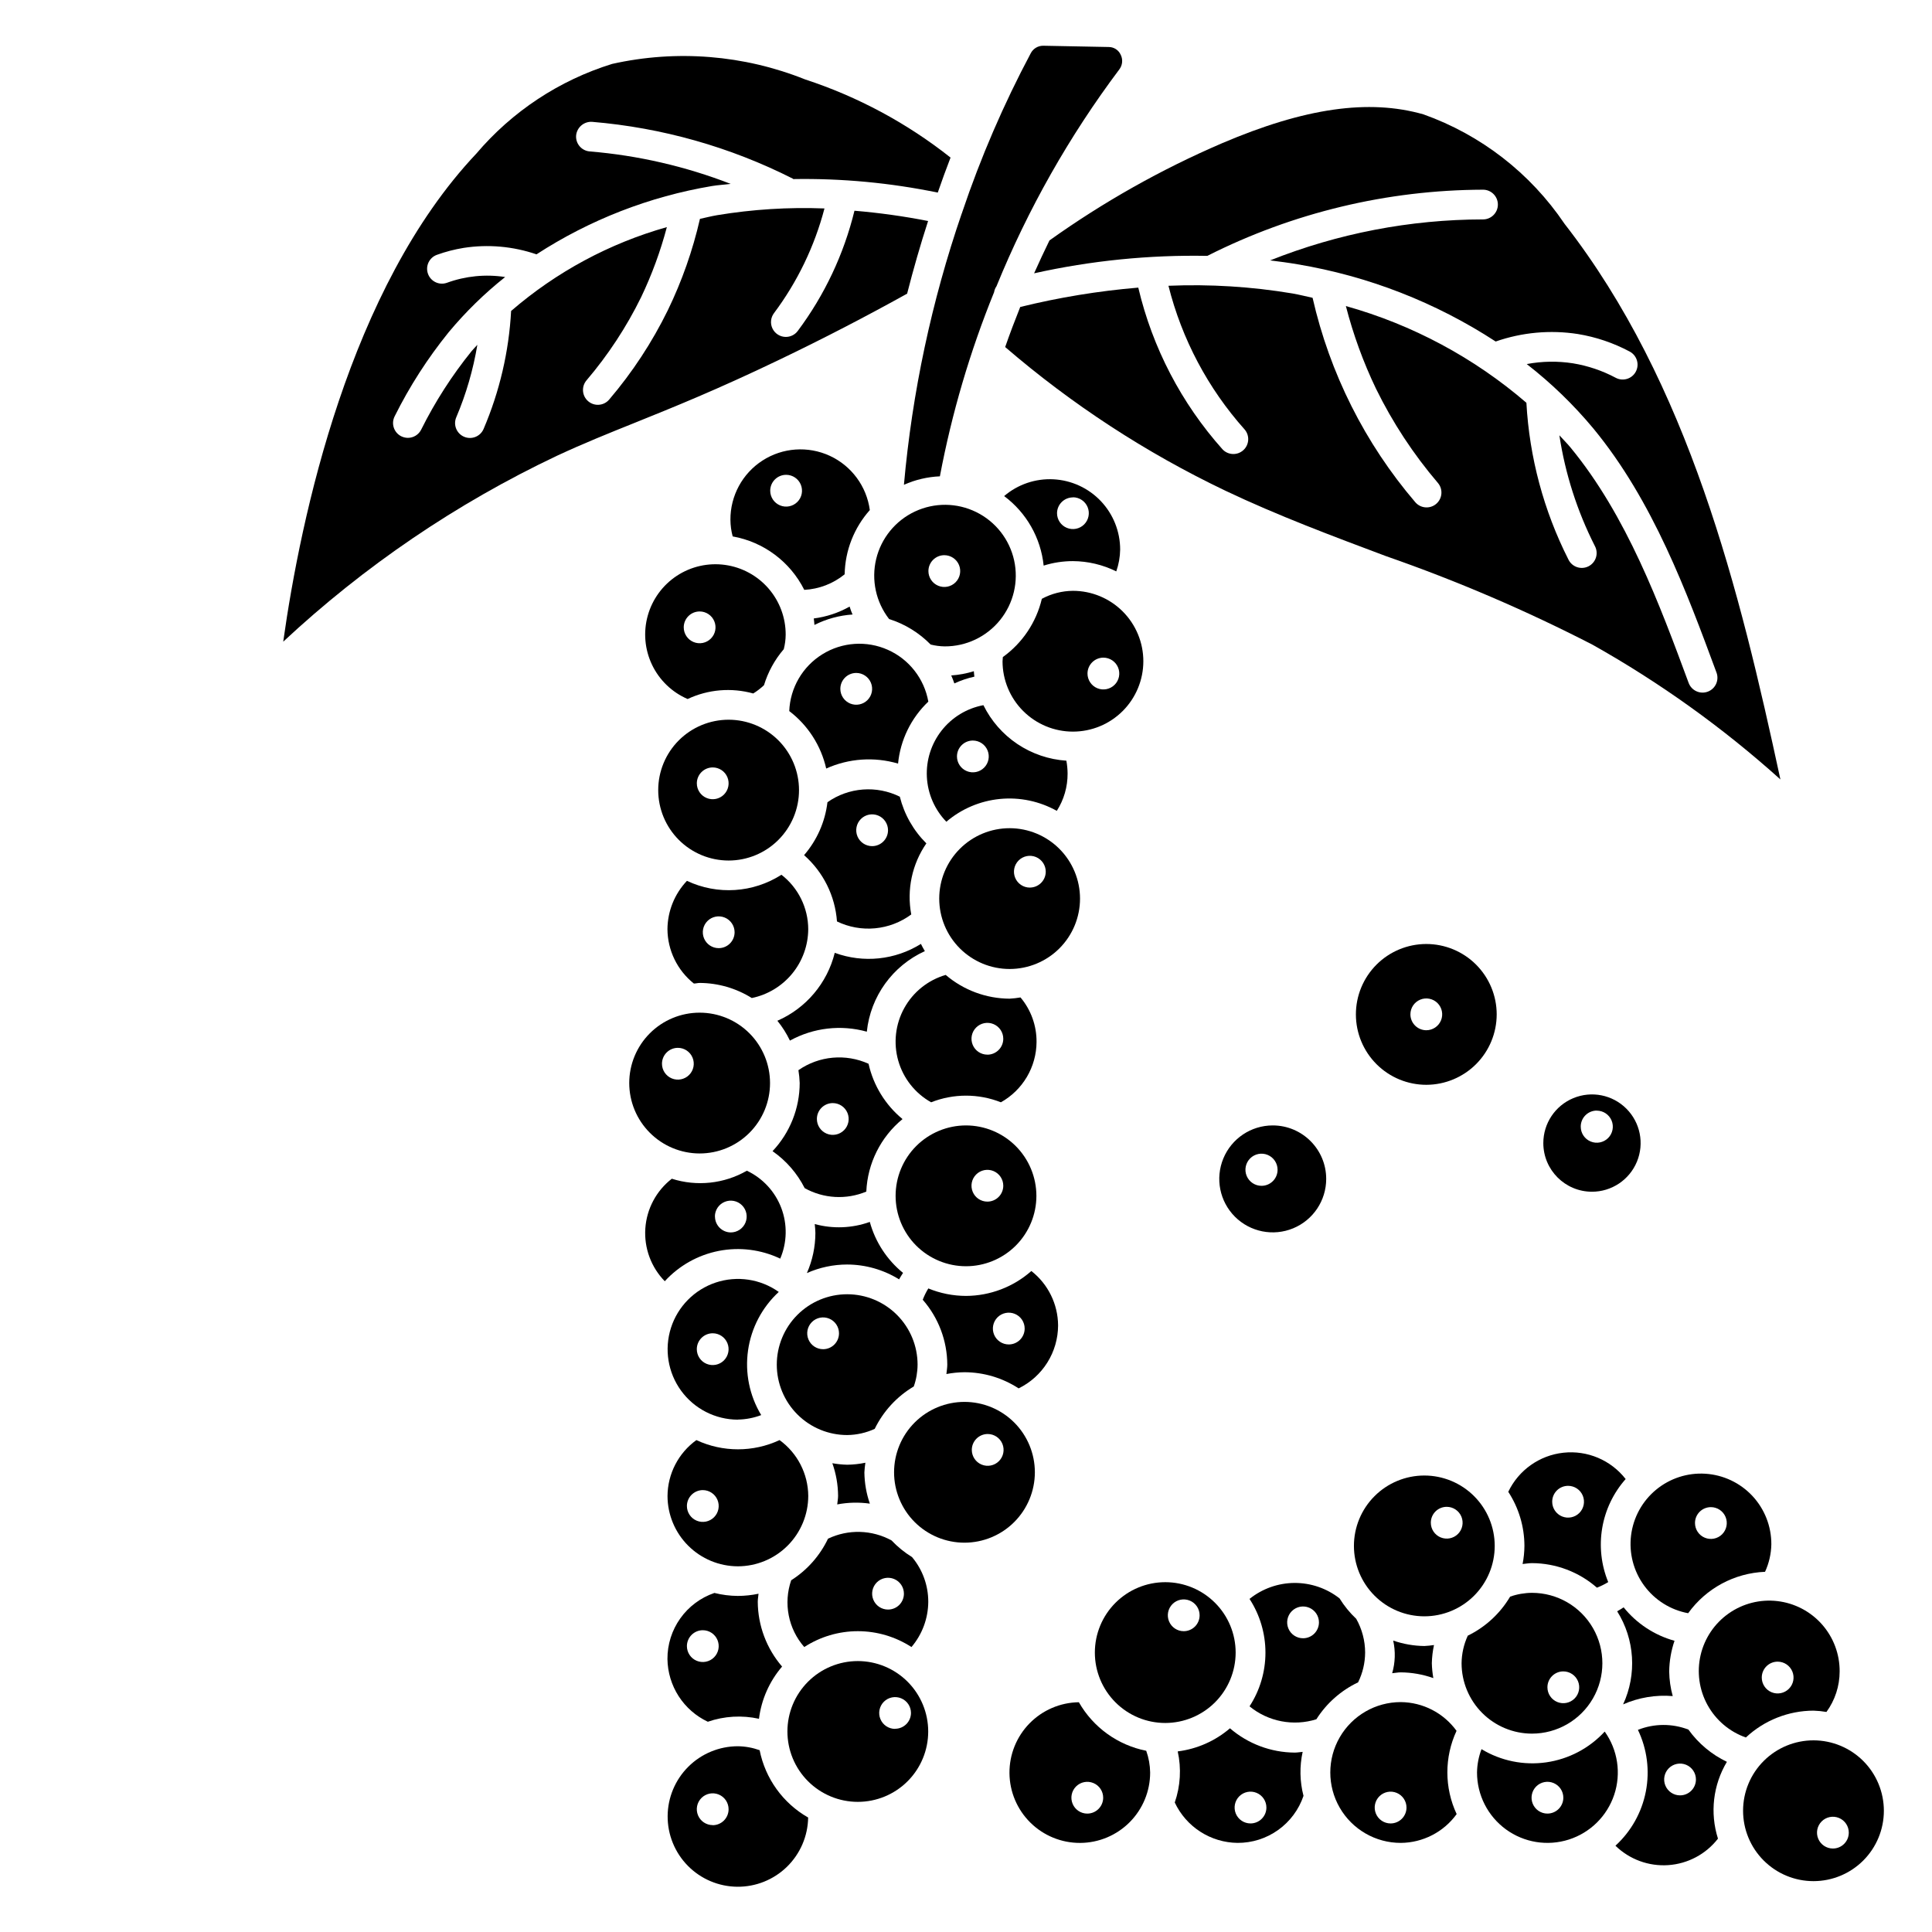
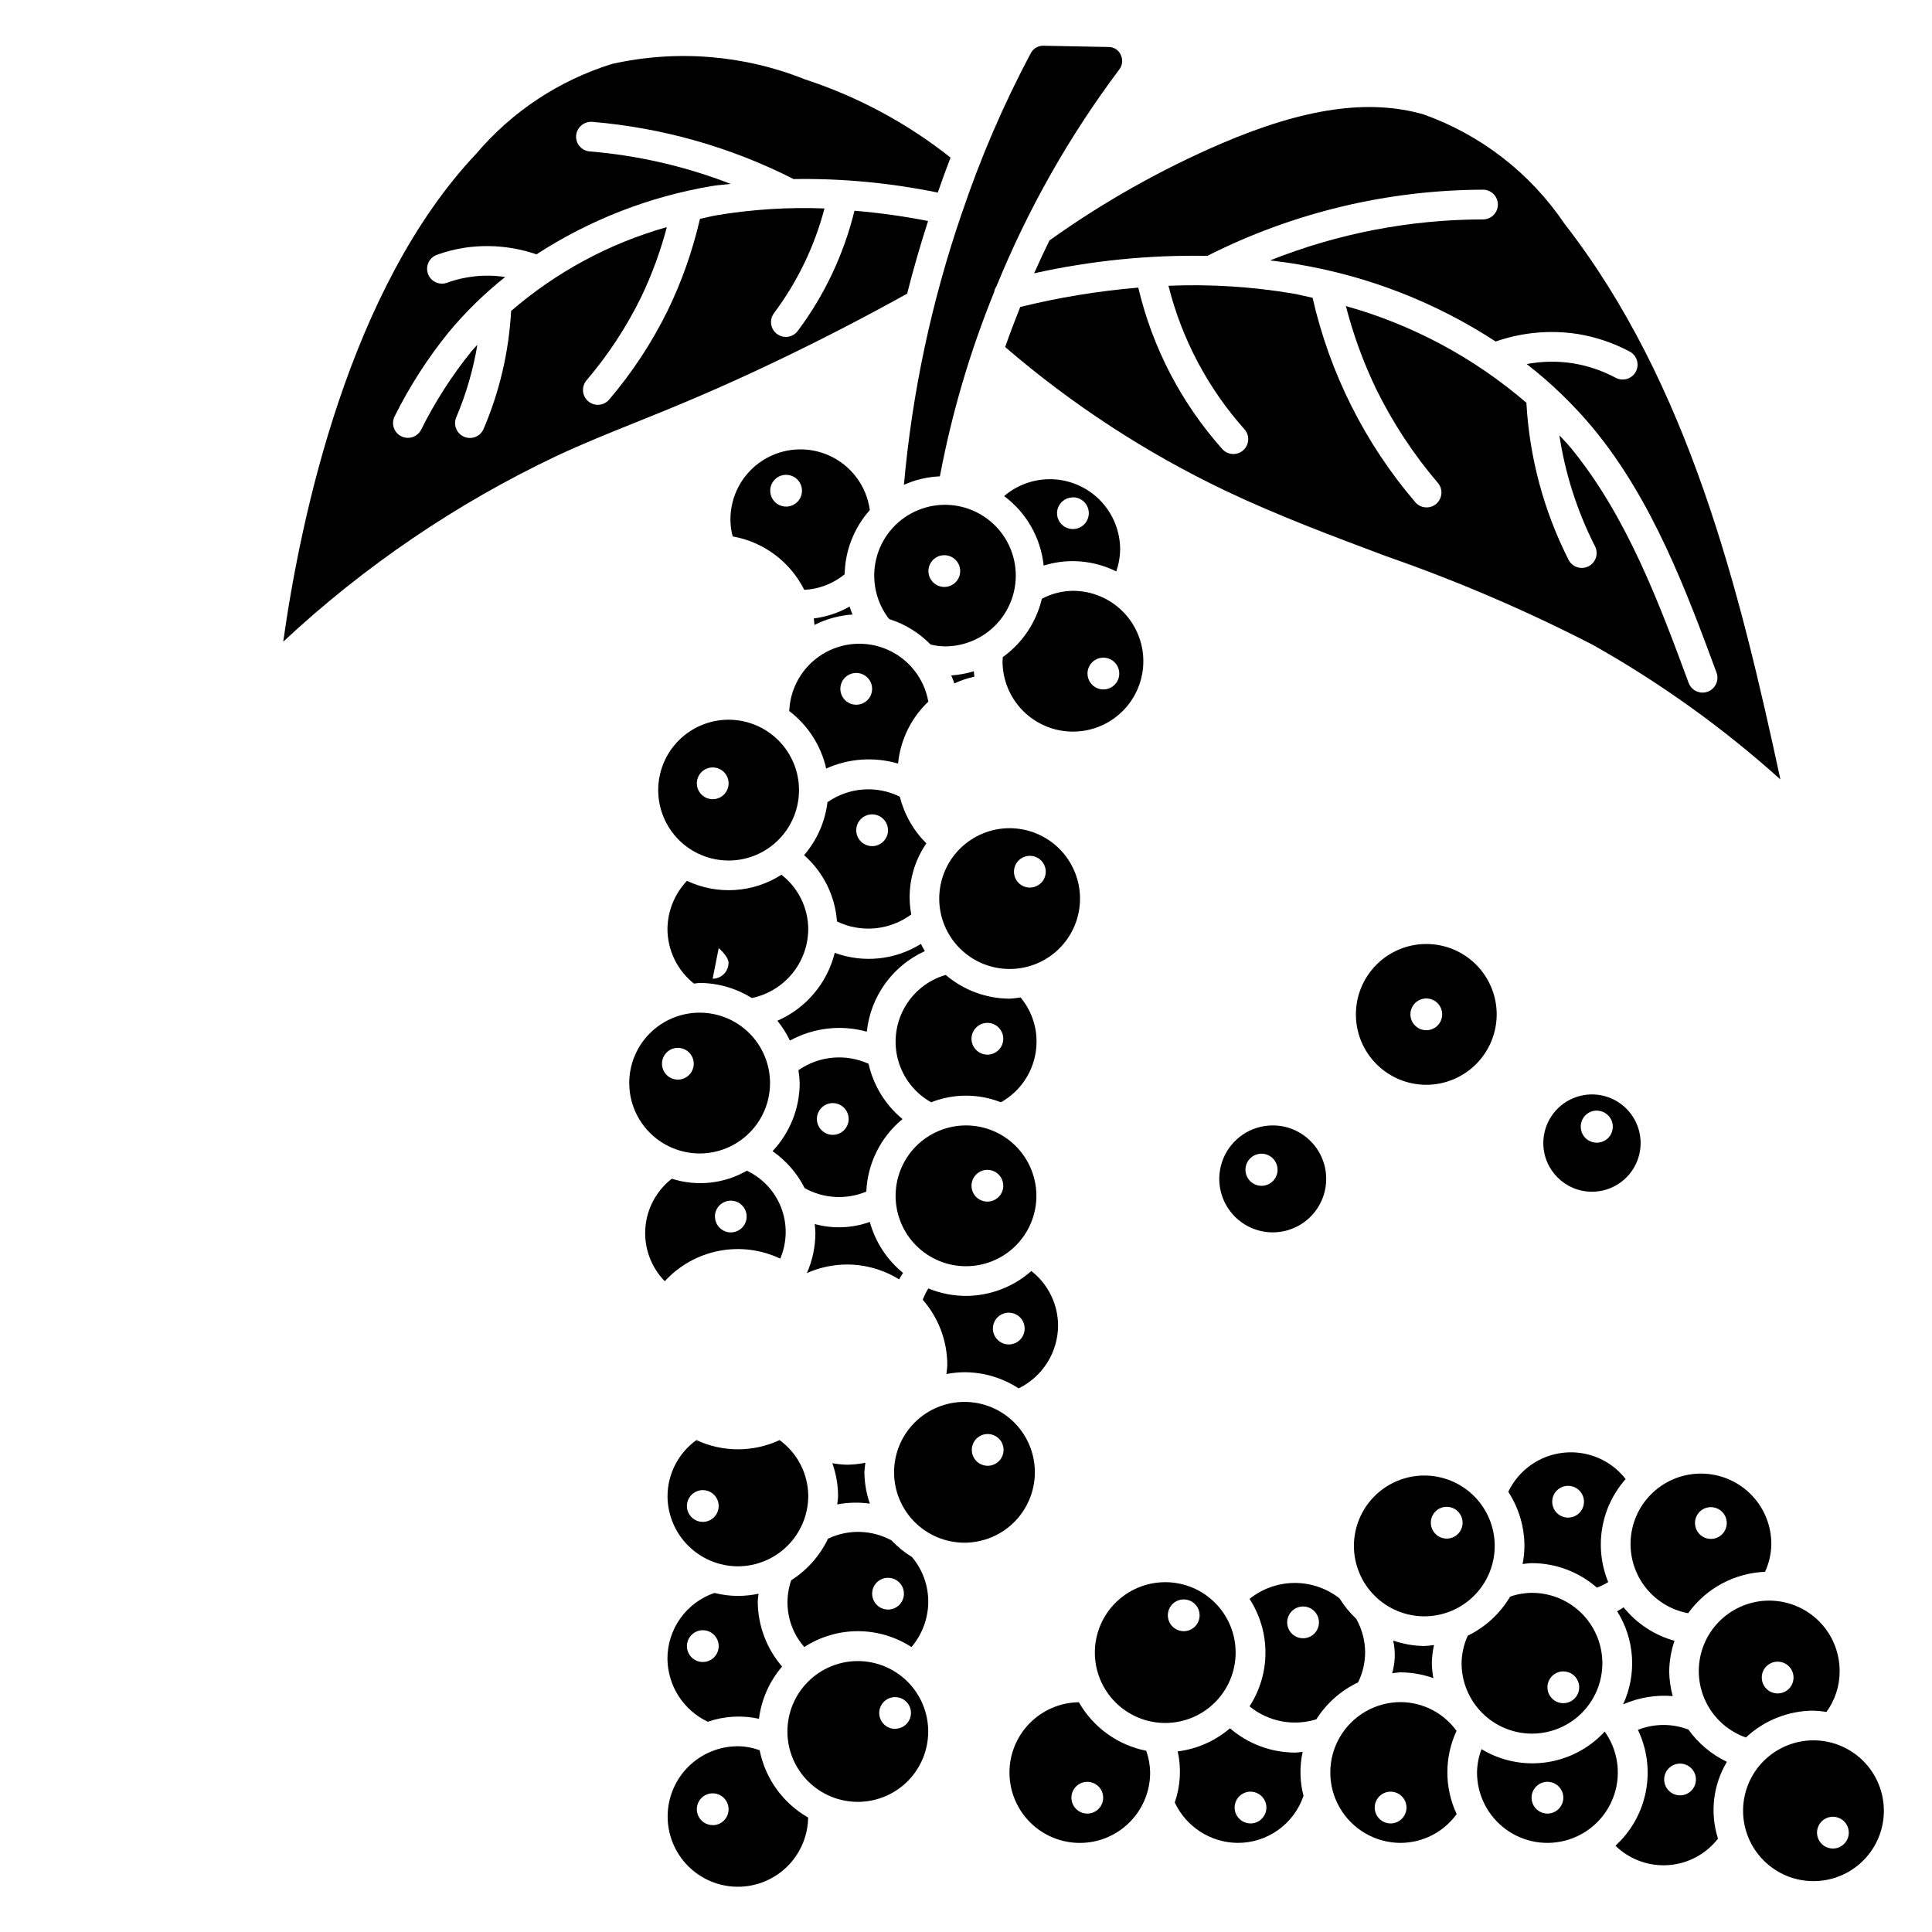
<svg xmlns="http://www.w3.org/2000/svg" fill="#000000" width="800px" height="800px" version="1.1" viewBox="144 144 512 512">
  <g>
    <path d="m368.51 479.11c4.863 0.012 9.625 1.375 13.758 3.934 0.316-0.605 0.691-1.141 1.047-1.715-4.269-3.473-7.352-8.199-8.809-13.508-4.691 1.684-9.785 1.879-14.594 0.566 0.07 0.789 0.172 1.574 0.172 2.363-0.008 3.66-0.773 7.277-2.25 10.625 3.359-1.492 6.996-2.266 10.676-2.266z" />
    <path d="m357.25 458.87c5.016 2.789 11.035 3.125 16.332 0.91 0.32-7.477 3.812-14.465 9.598-19.215-4.551-3.746-7.719-8.906-9.004-14.656-6.062-2.746-13.125-2.102-18.586 1.699 0.184 1.129 0.297 2.266 0.336 3.41-0.012 6.711-2.586 13.168-7.195 18.051 3.609 2.508 6.535 5.875 8.52 9.801zm7.445-22.539c1.703 0 3.238 1.027 3.891 2.602 0.652 1.57 0.293 3.383-0.91 4.586-1.207 1.207-3.016 1.566-4.59 0.914-1.574-0.652-2.602-2.188-2.602-3.891 0-2.324 1.887-4.211 4.211-4.211z" />
    <path d="m411.57 363.48c-4.949-0.004-9.695 1.961-13.195 5.461-3.5 3.496-5.469 8.242-5.469 13.191 0 4.949 1.961 9.695 5.461 13.195s8.246 5.465 13.191 5.465c4.949 0 9.695-1.965 13.195-5.461 3.5-3.5 5.465-8.246 5.465-13.195-0.004-4.945-1.973-9.684-5.469-13.184-3.496-3.496-8.234-5.465-13.18-5.473zm5.352 15.742c-1.703 0-3.238-1.023-3.891-2.598s-0.289-3.387 0.914-4.59c1.203-1.203 3.016-1.566 4.59-0.914 1.574 0.652 2.602 2.188 2.602 3.891-0.012 2.32-1.891 4.199-4.215 4.203z" />
    <path d="m411.57 408.66c-6.215-0.027-12.223-2.258-16.949-6.297-4.672 1.359-8.617 4.512-10.973 8.773-2.359 4.258-2.934 9.277-1.602 13.957 1.332 4.68 4.465 8.645 8.711 11.027 5.941-2.348 12.551-2.348 18.492 0 2.844-1.594 5.219-3.91 6.879-6.715 1.66-2.809 2.547-6.008 2.566-9.266 0.035-4.32-1.473-8.508-4.25-11.809-0.953 0.164-1.91 0.273-2.875 0.328zm-5.902 14.832c-1.703 0-3.242-1.027-3.891-2.598-0.652-1.574-0.293-3.387 0.91-4.59 1.207-1.207 3.016-1.566 4.59-0.914 1.574 0.652 2.602 2.188 2.602 3.891 0 2.328-1.887 4.215-4.211 4.219z" />
    <path d="m402.22 323.32c-0.07-0.473-0.094-0.961-0.141-1.441-1.949 0.609-3.957 0.984-5.992 1.121 0.301 0.691 0.59 1.395 0.828 2.117 1.695-0.793 3.477-1.395 5.305-1.797z" />
-     <path d="m394.79 361.77c4-3.414 8.949-5.519 14.184-6.035s10.5 0.586 15.09 3.152c1.887-2.953 2.879-6.391 2.859-9.895-0.008-1.141-0.117-2.281-0.324-3.402-4.633-0.305-9.105-1.824-12.965-4.406-3.859-2.582-6.973-6.137-9.02-10.305-4.379 0.82-8.309 3.203-11.062 6.703-2.754 3.496-4.148 7.879-3.922 12.324 0.227 4.449 2.062 8.664 5.16 11.863zm7.031-21.516h-0.004c1.703 0 3.238 1.027 3.891 2.602 0.652 1.57 0.293 3.383-0.91 4.586-1.207 1.207-3.019 1.566-4.59 0.914-1.574-0.652-2.602-2.188-2.602-3.891 0.004-2.324 1.887-4.207 4.211-4.211z" />
-     <path d="m351.09 375.82c-7.512 4.812-16.973 5.422-25.043 1.613-3.281 3.457-5.125 8.031-5.164 12.801 0.035 5.613 2.609 10.914 7 14.414 0.52 0 1-0.156 1.527-0.156v-0.004c4.891 0.023 9.676 1.406 13.824 4 4.207-0.867 7.988-3.152 10.715-6.477 2.723-3.324 4.219-7.481 4.242-11.777-0.02-5.644-2.641-10.961-7.102-14.414zm-16.625 19.449c-1.703 0-3.238-1.023-3.891-2.598-0.652-1.574-0.293-3.387 0.91-4.59 1.207-1.203 3.016-1.566 4.59-0.914s2.602 2.188 2.602 3.891c-0.004 2.324-1.887 4.207-4.211 4.211z" />
+     <path d="m351.09 375.82c-7.512 4.812-16.973 5.422-25.043 1.613-3.281 3.457-5.125 8.031-5.164 12.801 0.035 5.613 2.609 10.914 7 14.414 0.52 0 1-0.156 1.527-0.156v-0.004c4.891 0.023 9.676 1.406 13.824 4 4.207-0.867 7.988-3.152 10.715-6.477 2.723-3.324 4.219-7.481 4.242-11.777-0.02-5.644-2.641-10.961-7.102-14.414zm-16.625 19.449s2.602 2.188 2.602 3.891c-0.004 2.324-1.887 4.207-4.211 4.211z" />
    <path d="m382.46 355.13c-3.035-1.5-6.418-2.156-9.789-1.898-3.375 0.258-6.617 1.418-9.387 3.363-0.621 5.188-2.777 10.074-6.195 14.027 5.094 4.488 8.227 10.797 8.719 17.57 3.141 1.516 6.629 2.144 10.098 1.816 3.469-0.324 6.785-1.594 9.586-3.668-1.23-6.562 0.211-13.344 4.004-18.836-3.43-3.406-5.863-7.688-7.035-12.375zm-7.336 13.105h-0.004c-1.703 0-3.238-1.027-3.891-2.598-0.648-1.574-0.289-3.387 0.914-4.59 1.203-1.207 3.016-1.566 4.59-0.914 1.574 0.652 2.602 2.188 2.602 3.891 0 1.117-0.445 2.188-1.234 2.977-0.789 0.793-1.863 1.234-2.981 1.234z" />
    <path d="m390.63 314.81c1.211 0.305 2.453 0.469 3.703 0.488 5.699 0.031 11.105-2.535 14.688-6.969 3.586-4.434 4.957-10.254 3.734-15.82-1.227-5.57-4.918-10.277-10.031-12.797-5.113-2.519-11.094-2.578-16.258-0.156-5.16 2.418-8.941 7.055-10.273 12.598-1.332 5.543-0.07 11.391 3.426 15.895 4.172 1.316 7.953 3.641 11.012 6.762zm3.621-23.68c1.707 0 3.242 1.027 3.894 2.598 0.648 1.574 0.289 3.387-0.914 4.59-1.203 1.207-3.016 1.566-4.59 0.914-1.574-0.652-2.602-2.188-2.602-3.891 0.004-2.324 1.891-4.207 4.211-4.211z" />
-     <path d="m326.22 329.25c5.438-2.559 11.609-3.078 17.395-1.473 1.023-0.633 1.98-1.367 2.852-2.195 1.066-3.512 2.852-6.762 5.242-9.543 0.32-1.246 0.488-2.531 0.504-3.816 0.02-4.508-1.598-8.867-4.551-12.273-2.953-3.402-7.039-5.621-11.504-6.242-4.461-0.621-9 0.398-12.77 2.871-3.766 2.469-6.512 6.223-7.723 10.562-1.215 4.34-0.809 8.973 1.133 13.039 1.945 4.066 5.297 7.289 9.438 9.07zm3.188-23.207c1.703 0 3.238 1.023 3.891 2.598 0.652 1.574 0.293 3.387-0.914 4.59-1.203 1.207-3.016 1.566-4.59 0.914-1.57-0.652-2.598-2.188-2.598-3.891 0.004-2.324 1.887-4.207 4.211-4.211z" />
    <path d="m420.1 302.69c-1.473 6.227-5.144 11.707-10.336 15.438 0 0.371-0.078 0.73-0.078 1.102h-0.004c0 4.949 1.969 9.695 5.465 13.191 3.5 3.5 8.246 5.465 13.191 5.465 4.949 0 9.695-1.965 13.195-5.465 3.496-3.496 5.465-8.242 5.465-13.191 0-4.945-1.969-9.691-5.465-13.191-3.5-3.5-8.246-5.465-13.195-5.465-2.879 0.023-5.707 0.75-8.238 2.117zm16.312 15.594h-0.004c1.703 0 3.238 1.027 3.891 2.602s0.293 3.387-0.914 4.59c-1.203 1.203-3.016 1.566-4.586 0.914-1.574-0.652-2.602-2.188-2.602-3.891 0.004-2.324 1.887-4.207 4.211-4.215z" />
    <path d="m357.14 300.32c3.914-0.203 7.664-1.648 10.703-4.125 0.121-6.289 2.484-12.324 6.668-17.02-0.844-6.293-4.848-11.715-10.609-14.379-5.766-2.66-12.488-2.191-17.824 1.246-5.34 3.438-8.547 9.367-8.508 15.715 0.012 1.484 0.211 2.965 0.598 4.398 8.207 1.461 15.238 6.711 18.973 14.164zm-4.809-30.488h-0.004c1.703 0 3.242 1.023 3.891 2.598 0.652 1.574 0.293 3.387-0.91 4.59-1.207 1.207-3.016 1.566-4.59 0.914-1.574-0.652-2.602-2.188-2.602-3.891 0.004-2.324 1.887-4.207 4.211-4.211z" />
    <path d="m337.09 372.05c4.949 0 9.695-1.969 13.191-5.469 3.5-3.496 5.465-8.242 5.465-13.191s-1.969-9.695-5.469-13.195c-3.5-3.496-8.246-5.461-13.195-5.461-4.945 0.004-9.691 1.969-13.191 5.469-3.496 3.5-5.461 8.25-5.457 13.195 0.004 4.949 1.969 9.691 5.469 13.188 3.496 3.496 8.242 5.461 13.188 5.465zm-4.211-24.672c1.703 0 3.238 1.023 3.891 2.598 0.652 1.574 0.289 3.387-0.914 4.59-1.203 1.207-3.016 1.566-4.59 0.914-1.574-0.652-2.598-2.188-2.598-3.891 0.004-2.324 1.887-4.207 4.211-4.211z" />
    <path d="m350.77 477.55c1.824-4.273 1.926-9.09 0.277-13.434-1.648-4.344-4.918-7.879-9.117-9.867-6.035 3.469-13.258 4.242-19.891 2.125-4.109 3.188-6.66 7.977-7.019 13.164-0.355 5.188 1.52 10.281 5.152 14 3.789-4.141 8.805-6.957 14.312-8.035 5.508-1.078 11.215-0.363 16.285 2.047zm-17.32-11.156h0.004c0-1.703 1.023-3.238 2.598-3.891 1.574-0.652 3.387-0.293 4.59 0.914 1.207 1.203 1.566 3.016 0.914 4.59s-2.188 2.598-3.891 2.598c-2.316-0.016-4.184-1.895-4.188-4.211z" />
    <path d="m329.41 449.68c4.949 0 9.691-1.965 13.191-5.465 3.5-3.496 5.465-8.242 5.465-13.191 0-4.945-1.965-9.691-5.461-13.191-3.5-3.5-8.242-5.465-13.191-5.465-4.945-0.004-9.691 1.961-13.191 5.457-3.5 3.5-5.469 8.242-5.469 13.191 0.004 4.945 1.969 9.691 5.469 13.188 3.496 3.5 8.238 5.469 13.188 5.477zm-5.769-27.992c1.703 0 3.238 1.023 3.891 2.598 0.652 1.574 0.293 3.387-0.914 4.59-1.203 1.203-3.016 1.566-4.59 0.914-1.574-0.652-2.598-2.188-2.598-3.891 0.004-2.324 1.887-4.207 4.211-4.211z" />
    <path d="m420.58 293.89c2.512-0.789 5.125-1.188 7.754-1.188 3.988 0.023 7.914 0.953 11.488 2.723 0.656-1.863 1.004-3.82 1.031-5.793 0-4.773-1.832-9.367-5.117-12.832-3.285-3.461-7.777-5.531-12.547-5.781-4.766-0.25-9.449 1.34-13.078 4.445 5.914 4.406 9.711 11.09 10.469 18.426zm7.754-18.105c1.707 0 3.242 1.027 3.894 2.602 0.648 1.574 0.289 3.383-0.914 4.59-1.207 1.203-3.016 1.562-4.59 0.91-1.574-0.648-2.602-2.188-2.602-3.891 0.023-2.312 1.902-4.176 4.211-4.18z" />
    <path d="m418.05 216.43c15.07-3.359 30.492-4.91 45.93-4.621l0.062-0.047h0.004c22.633-11.426 47.617-17.414 72.973-17.492 2.172 0 3.934 1.766 3.934 3.938s-1.762 3.938-3.934 3.938c-19.328 0.023-38.473 3.711-56.426 10.863 2.441 0.301 4.871 0.613 7.273 1.031 18.727 3.125 36.602 10.094 52.504 20.465 6.988-2.438 14.469-3.121 21.785-1.984 4.797 0.785 9.438 2.356 13.727 4.644 1.918 1.023 2.648 3.406 1.625 5.328-1.02 1.918-3.406 2.644-5.324 1.625-3.527-1.883-7.344-3.176-11.289-3.828-4.078-0.641-8.234-0.574-12.289 0.191 6.488 5.047 12.414 10.777 17.672 17.098 15.793 19.16 24.727 43.336 32.613 64.66h0.004c0.754 2.039-0.285 4.305-2.324 5.062-2.039 0.758-4.305-0.285-5.062-2.324-7.676-20.75-16.367-44.258-31.309-62.387-0.922-1.117-1.977-2.148-2.953-3.234h0.004c1.551 10.211 4.723 20.105 9.391 29.316 0.512 0.934 0.625 2.035 0.312 3.051s-1.023 1.863-1.969 2.348c-0.949 0.484-2.051 0.566-3.059 0.223-1.008-0.34-1.836-1.078-2.289-2.039-6.539-12.922-10.328-27.059-11.125-41.516-13.875-11.945-30.207-20.695-47.84-25.633 1.941 7.539 4.613 14.871 7.977 21.891 4.402 8.98 9.914 17.371 16.406 24.98 1.41 1.652 1.211 4.137-0.441 5.551-1.656 1.41-4.141 1.211-5.551-0.441-13.324-15.586-22.664-34.176-27.215-54.168-1.777-0.379-3.527-0.836-5.32-1.148-10.855-1.816-21.875-2.5-32.875-2.039 3.551 14.137 10.473 27.199 20.18 38.074 1.402 1.621 1.25 4.066-0.344 5.5-1.594 1.438-4.043 1.332-5.508-0.23-10.895-12.203-18.57-26.934-22.324-42.855-10.547 0.883-21.008 2.602-31.285 5.133-1.41 3.519-2.746 7.047-3.992 10.621l0.004-0.004c17.684 15.223 37.312 28.027 58.371 38.078 13.816 6.574 28.48 12.059 42.66 17.375l-0.004-0.004c18.727 6.523 36.969 14.352 54.602 23.422 17.867 10.035 34.574 22.012 49.812 35.715-10.793-50.098-24.23-104.91-57.238-147.29h0.004c-9.047-13.391-22.137-23.539-37.363-28.961-14.477-4.133-31.418-1.715-53.34 7.637-16.133 6.93-31.477 15.574-45.77 25.777-1.391 2.875-2.769 5.773-4.066 8.707z" />
    <path d="m393.08 270.23c3.156-16.703 7.969-33.055 14.367-48.805 0.09-0.566 0.309-1.105 0.637-1.574 8.344-20.473 19.285-39.785 32.551-57.465 0.863-1.137 0.992-2.672 0.332-3.938-0.574-1.219-1.801-1.992-3.148-1.992l-17.352-0.336c-1.363-0.012-2.621 0.73-3.273 1.926-7.219 13.559-13.312 27.688-18.215 42.242v0.062c-0.031 0.082-0.07 0.16-0.113 0.238-7.984 23.254-13.129 47.387-15.316 71.879 3.008-1.332 6.242-2.094 9.531-2.238z" />
    <path d="m389.95 202.57c-6.445-1.27-12.957-2.176-19.508-2.723-2.816 11.527-7.93 22.363-15.035 31.867-0.742 0.992-1.91 1.574-3.148 1.574-1.488 0-2.852-0.844-3.519-2.176-0.668-1.332-0.523-2.93 0.371-4.121 6.211-8.301 10.754-17.723 13.383-27.75-9.535-0.371-19.082 0.23-28.496 1.793-1.527 0.262-3 0.645-4.504 0.969-1.918 8.375-4.777 16.504-8.523 24.23-4.172 8.508-9.395 16.457-15.539 23.664-1.414 1.656-3.898 1.852-5.551 0.441-1.656-1.41-1.852-3.894-0.441-5.551 5.719-6.715 10.582-14.121 14.469-22.039 2.848-5.965 5.129-12.176 6.816-18.562-15.219 4.297-29.305 11.883-41.273 22.223-0.586 10.77-3.059 21.355-7.297 31.273-0.859 2-3.172 2.922-5.172 2.062-1.996-0.859-2.922-3.172-2.062-5.172 2.613-6.152 4.484-12.598 5.582-19.191-0.488 0.566-1.039 1.086-1.512 1.66-5.207 6.434-9.695 13.422-13.383 20.832-0.668 1.328-2.031 2.164-3.519 2.164-0.613-0.004-1.219-0.152-1.77-0.426-1.941-0.984-2.715-3.352-1.73-5.289 3.945-7.93 8.75-15.402 14.324-22.289 4.473-5.371 9.484-10.27 14.957-14.617-5.184-0.801-10.484-0.277-15.414 1.52-0.98 0.355-2.062 0.305-3.008-0.141-0.945-0.445-1.676-1.246-2.027-2.227-0.738-2.047 0.324-4.305 2.367-5.039 2.301-0.832 4.672-1.445 7.086-1.836 6.477-1.004 13.102-0.418 19.301 1.711 14.102-9.156 29.93-15.32 46.508-18.105 1.621-0.277 3.312-0.348 4.953-0.566v-0.004c-11.98-4.644-24.562-7.543-37.367-8.602-2.168-0.184-3.773-2.086-3.59-4.25 0.223-2.144 2.098-3.731 4.25-3.59 18.5 1.547 36.531 6.644 53.105 15.02 0.078 0 0.117 0.109 0.188 0.148 12.859-0.215 25.703 0.988 38.297 3.582 1.094-3.148 2.203-6.227 3.387-9.281-11.52-9.121-24.559-16.129-38.52-20.703-16.25-6.508-34.086-7.941-51.168-4.117-14.016 4.344-26.5 12.594-35.992 23.781-33.629 35.605-46.492 96.133-51.168 129.33 21.484-20.043 45.93-36.652 72.48-49.238 7.086-3.305 13.746-5.977 20.75-8.793 10.156-4.094 21.656-8.723 38.094-16.617 11.809-5.652 23.191-11.57 34.016-17.578 1.652-6.473 3.492-12.895 5.555-19.25z" />
    <path d="m365.22 396.5c-1.992 8.039-7.613 14.695-15.207 18.012 1.312 1.617 2.43 3.379 3.328 5.258 6.223-3.422 13.535-4.269 20.375-2.363 0.973-9.34 6.828-17.465 15.383-21.348-0.387-0.613-0.707-1.266-1.047-1.914h-0.004c-6.836 4.273-15.262 5.144-22.828 2.363z" />
    <path d="m369.16 304.75c-2.934 1.652-6.16 2.723-9.5 3.148 0.094 0.566 0.117 1.141 0.172 1.715v0.004c3.148-1.594 6.586-2.531 10.105-2.766-0.289-0.645-0.551-1.312-0.777-2.102z" />
    <path d="m400 442.25c-4.949 0-9.695 1.969-13.195 5.465-3.496 3.5-5.461 8.246-5.461 13.195 0 4.945 1.965 9.691 5.461 13.191 3.5 3.496 8.246 5.465 13.195 5.465 4.945 0 9.691-1.969 13.191-5.465 3.5-3.5 5.465-8.246 5.465-13.191-0.008-4.949-1.977-9.691-5.473-13.188s-8.238-5.465-13.184-5.473zm5.668 20.191c-1.703 0-3.242-1.023-3.891-2.598-0.652-1.574-0.293-3.387 0.91-4.59 1.207-1.203 3.016-1.566 4.59-0.914 1.574 0.652 2.602 2.188 2.602 3.891-0.004 2.324-1.887 4.207-4.211 4.211z" />
    <path d="m353.16 332.44c4.953 3.769 8.418 9.16 9.793 15.23 5.984-2.699 12.742-3.164 19.043-1.312 0.609-6.262 3.457-12.094 8.02-16.422-1.074-6.07-5.09-11.211-10.719-13.723-5.629-2.516-12.141-2.07-17.375 1.184-5.238 3.25-8.52 8.891-8.762 15.051zm17.75-10.102c1.703 0 3.242 1.027 3.891 2.602 0.652 1.574 0.293 3.383-0.91 4.59-1.207 1.203-3.016 1.562-4.59 0.914-1.574-0.652-2.602-2.188-2.602-3.894 0.004-2.324 1.887-4.207 4.211-4.211z" />
-     <path d="m386.16 511.43c0.656-1.859 0.996-3.812 1.008-5.785 0-4.949-1.965-9.691-5.465-13.191s-8.246-5.465-13.191-5.465c-4.949 0-9.695 1.965-13.195 5.465-3.496 3.5-5.461 8.242-5.461 13.191s1.965 9.695 5.461 13.191c3.5 3.5 8.246 5.465 13.195 5.465 2.519-0.027 5.004-0.586 7.297-1.637 2.277-4.676 5.875-8.582 10.352-11.234zm-24.027-9.879c-1.703 0-3.238-1.023-3.891-2.598-0.652-1.574-0.289-3.387 0.914-4.59 1.203-1.207 3.016-1.566 4.59-0.914 1.574 0.652 2.598 2.188 2.598 3.891 0 2.324-1.883 4.211-4.211 4.211z" />
    <path d="m400 487.43c-3.426-0.008-6.816-0.68-9.984-1.984-0.586 0.949-1.082 1.957-1.48 3 4.172 4.762 6.481 10.871 6.504 17.199 0 0.852-0.156 1.66-0.234 2.488 1.574-0.305 3.18-0.465 4.785-0.48 5.098 0.008 10.086 1.496 14.359 4.281 3.125-1.527 5.758-3.898 7.606-6.848 1.848-2.945 2.836-6.352 2.848-9.832-0.035-5.637-2.644-10.949-7.086-14.422-4.781 4.227-10.938 6.57-17.316 6.598zm11.336 12.863c-1.707 0-3.242-1.027-3.894-2.602-0.648-1.574-0.289-3.383 0.914-4.59 1.207-1.203 3.016-1.562 4.59-0.91 1.574 0.648 2.602 2.188 2.602 3.891-0.004 2.324-1.887 4.207-4.211 4.211z" />
    <path d="m374.52 542.48c-0.922-2.656-1.41-5.449-1.449-8.266 0.043-0.859 0.133-1.719 0.262-2.574-1.586 0.328-3.199 0.504-4.816 0.527-1.32-0.031-2.637-0.168-3.938-0.398 0.988 2.781 1.504 5.707 1.52 8.656 0 0.789-0.164 1.504-0.227 2.258v0.004c2.852-0.543 5.773-0.613 8.648-0.207z" />
    <path d="m569.25 602.9c-4.07 4.418-9.543 7.293-15.488 8.141-5.949 0.848-12.008-0.387-17.148-3.496-0.754 1.98-1.156 4.074-1.188 6.188 0 5.957 2.848 11.555 7.656 15.066 4.812 3.512 11.012 4.516 16.688 2.699 5.672-1.816 10.137-6.231 12.016-11.883 1.879-5.652 0.945-11.863-2.512-16.715zm-15.168 21.719c-1.703 0-3.238-1.031-3.887-2.606-0.648-1.574-0.285-3.387 0.922-4.59 1.207-1.199 3.019-1.559 4.59-0.902 1.574 0.656 2.598 2.191 2.594 3.894-0.008 2.32-1.891 4.199-4.211 4.203z" />
-     <path d="m339.54 520.2c2.113-0.031 4.207-0.434 6.188-1.188-3.106-5.144-4.336-11.199-3.488-17.148 0.848-5.945 3.723-11.418 8.141-15.488-4.852-3.445-11.055-4.371-16.699-2.492-5.644 1.879-10.051 6.34-11.867 12.004-1.812 5.668-0.816 11.859 2.688 16.668 3.5 4.809 9.09 7.656 15.039 7.668zm-6.668-22.867c1.703 0 3.238 1.027 3.891 2.602 0.652 1.57 0.289 3.383-0.914 4.59-1.203 1.203-3.016 1.562-4.59 0.91s-2.598-2.188-2.598-3.891c0.004-2.324 1.887-4.207 4.211-4.211z" />
    <path d="m591.45 602.36c-4.309-1.66-9.09-1.637-13.383 0.07 2.438 5.082 3.172 10.809 2.098 16.336-1.074 5.531-3.898 10.566-8.055 14.367 3.723 3.629 8.816 5.5 14.004 5.144 5.191-0.359 9.98-2.91 13.168-7.019-2.168-6.809-1.309-14.223 2.363-20.355-4.062-1.945-7.57-4.883-10.195-8.543zm-2.219 17.43c-1.703 0-3.242-1.027-3.891-2.602-0.652-1.574-0.289-3.387 0.914-4.59 1.207-1.203 3.019-1.562 4.594-0.91 1.574 0.656 2.598 2.195 2.594 3.898-0.004 2.324-1.887 4.203-4.211 4.203z" />
    <path d="m624.62 597.34c1.145 0.039 2.281 0.152 3.41 0.344 2.269-3.117 3.492-6.871 3.496-10.727 0.027-4.594-1.641-9.035-4.684-12.477-3.043-3.441-7.25-5.637-11.812-6.172s-9.16 0.633-12.914 3.277c-3.758 2.644-6.406 6.578-7.441 11.055-1.031 4.477-0.383 9.176 1.832 13.199s5.832 7.094 10.168 8.613c4.867-4.555 11.281-7.098 17.945-7.113zm-9.523-12.98v-0.004c1.703 0 3.238 1.027 3.891 2.602 0.652 1.574 0.293 3.387-0.914 4.59-1.203 1.203-3.016 1.566-4.59 0.914-1.57-0.652-2.598-2.188-2.598-3.891 0-2.328 1.887-4.215 4.211-4.215z" />
    <path d="m624.62 605.21c-4.949-0.008-9.699 1.949-13.203 5.445-3.508 3.496-5.481 8.242-5.484 13.191-0.004 4.953 1.957 9.699 5.457 13.203 3.5 3.504 8.246 5.473 13.195 5.473s9.699-1.965 13.199-5.465 5.465-8.25 5.461-13.199c-0.004-4.941-1.969-9.676-5.457-13.172-3.492-3.496-8.227-5.465-13.168-5.477zm5.117 28.668c-1.703 0-3.238-1.027-3.891-2.602s-0.289-3.387 0.918-4.59c1.203-1.203 3.019-1.562 4.59-0.906 1.574 0.652 2.598 2.191 2.594 3.894-0.004 2.324-1.887 4.203-4.211 4.203z" />
    <path d="m418.25 534.18c0-4.945-1.961-9.695-5.461-13.195-3.496-3.5-8.242-5.465-13.191-5.469-4.949 0-9.695 1.965-13.195 5.461-3.5 3.5-5.465 8.246-5.465 13.195 0 4.945 1.965 9.691 5.461 13.191 3.5 3.5 8.246 5.465 13.195 5.465 4.945-0.004 9.688-1.969 13.184-5.465 3.5-3.496 5.465-8.238 5.473-13.184zm-12.5-10.156v0.004c1.703 0 3.238 1.023 3.891 2.598 0.652 1.574 0.289 3.387-0.914 4.59-1.203 1.207-3.016 1.566-4.59 0.914-1.574-0.652-2.598-2.188-2.598-3.891 0.004-2.324 1.887-4.207 4.211-4.211z" />
    <path d="m540.64 412.81c-0.004-4.949-1.977-9.691-5.477-13.188-3.504-3.496-8.254-5.457-13.203-5.453-4.949 0.008-9.691 1.98-13.188 5.484-3.492 3.504-5.453 8.25-5.445 13.199 0.004 4.949 1.98 9.691 5.484 13.188 3.504 3.492 8.254 5.453 13.203 5.445 4.941-0.016 9.68-1.988 13.172-5.488s5.453-8.242 5.453-13.188zm-22.867 0c0-1.703 1.023-3.238 2.598-3.891 1.574-0.652 3.387-0.289 4.59 0.914 1.203 1.203 1.566 3.016 0.914 4.59s-2.188 2.602-3.891 2.602c-2.324-0.008-4.207-1.891-4.211-4.215z" />
    <path d="m380.27 552.23c-5.211-2.848-11.477-3.019-16.836-0.465-2.156 4.519-5.539 8.34-9.762 11.023-1.035 2.992-1.258 6.207-0.648 9.312 0.605 3.109 2.027 6 4.113 8.383 4.227-2.742 9.16-4.203 14.203-4.203 5.043 0 9.977 1.461 14.207 4.203 2.844-3.344 4.422-7.582 4.453-11.973 0.012-4.344-1.512-8.547-4.305-11.871-1.992-1.227-3.816-2.707-5.426-4.41zm-0.938 18.316 0.004 0.004c-1.703 0-3.242-1.027-3.891-2.602-0.652-1.574-0.293-3.383 0.91-4.59 1.207-1.203 3.016-1.562 4.59-0.91 1.574 0.648 2.602 2.188 2.602 3.891 0 1.117-0.441 2.188-1.23 2.981-0.793 0.789-1.863 1.23-2.981 1.23z" />
    <path d="m481.29 442.25c-5.731 0-10.898 3.453-13.09 8.75-2.195 5.293-0.98 11.387 3.07 15.441 4.051 4.051 10.148 5.266 15.441 3.07 5.297-2.191 8.746-7.359 8.746-13.09 0-7.828-6.344-14.172-14.168-14.172zm-2.969 16.004c-1.723 0.004-3.277-1.031-3.941-2.625-0.66-1.59-0.297-3.426 0.922-4.644s3.055-1.582 4.644-0.922c1.594 0.664 2.629 2.219 2.625 3.941 0 2.348-1.902 4.25-4.25 4.25z" />
    <path d="m371.33 584.2c-4.949 0-9.691 1.965-13.191 5.465s-5.465 8.246-5.465 13.191c0 4.949 1.965 9.695 5.465 13.195 3.5 3.496 8.242 5.461 13.191 5.461s9.695-1.965 13.191-5.461c3.5-3.5 5.465-8.246 5.465-13.195-0.004-4.945-1.969-9.688-5.469-13.188-3.496-3.496-8.242-5.465-13.188-5.469zm9.879 17.973c-1.703 0-3.238-1.027-3.891-2.602-0.652-1.57-0.289-3.383 0.914-4.59 1.203-1.203 3.016-1.562 4.59-0.91 1.574 0.652 2.598 2.188 2.598 3.891-0.02 2.312-1.898 4.176-4.211 4.18z" />
    <path d="m339.54 559.09c4.945-0.008 9.688-1.977 13.184-5.473 3.496-3.496 5.465-8.238 5.473-13.188-0.043-5.856-2.867-11.348-7.606-14.789-6.984 3.258-15.055 3.258-22.043 0-4.769 3.438-7.613 8.945-7.648 14.824 0.012 4.938 1.98 9.668 5.477 13.156 3.492 3.492 8.223 5.457 13.164 5.469zm-9.289-20.191v-0.004c1.703 0 3.238 1.027 3.891 2.602 0.652 1.574 0.289 3.387-0.914 4.59s-3.016 1.566-4.59 0.914-2.602-2.188-2.602-3.891c0.008-2.324 1.891-4.207 4.215-4.215z" />
    <path d="m345.31 607.82c-1.852-0.668-3.805-1.023-5.769-1.047-4.922 0.004-9.645 1.953-13.129 5.426-3.488 3.473-5.457 8.184-5.481 13.105-0.023 4.922 1.906 9.652 5.359 13.156 3.457 3.504 8.156 5.5 13.078 5.547 4.922 0.047 9.66-1.855 13.184-5.293 3.519-3.438 5.539-8.129 5.613-13.051-6.668-3.805-11.359-10.316-12.855-17.844zm-12.438 19.852c-1.703 0-3.242-1.023-3.891-2.598-0.652-1.574-0.293-3.387 0.91-4.59 1.207-1.207 3.016-1.566 4.59-0.914 1.574 0.652 2.602 2.188 2.602 3.891 0.004 1.121-0.438 2.195-1.227 2.992-0.793 0.793-1.863 1.242-2.984 1.242z" />
    <path d="m331.58 600.28c4.359-1.508 9.051-1.777 13.555-0.785 0.641-5.113 2.773-9.926 6.125-13.84-4.113-4.769-6.398-10.848-6.445-17.145 0-0.723 0.141-1.441 0.203-2.156-1.812 0.383-3.656 0.578-5.508 0.582-2.09-0.016-4.164-0.281-6.188-0.789-3.648 1.246-6.812 3.609-9.043 6.75s-3.422 6.906-3.398 10.758c0.047 3.496 1.074 6.906 2.965 9.848 1.895 2.941 4.574 5.289 7.734 6.777zm-1.332-24.254h0.004c1.703 0 3.238 1.027 3.891 2.602 0.652 1.574 0.289 3.387-0.914 4.59s-3.016 1.562-4.59 0.914c-1.574-0.652-2.602-2.188-2.602-3.891 0.008-2.324 1.891-4.211 4.215-4.215z" />
    <path d="m489.25 608.26c-0.715 0.055-1.434 0.195-2.156 0.195-6.293-0.043-12.371-2.328-17.137-6.438-3.914 3.356-8.73 5.484-13.848 6.125 0.996 4.496 0.723 9.184-0.785 13.539 1.484 3.164 3.832 5.848 6.773 7.742s6.356 2.922 9.852 2.961c3.856 0.023 7.617-1.168 10.758-3.406 3.137-2.234 5.496-5.402 6.734-9.055-0.992-3.816-1.066-7.812-0.223-11.664zm-13.855 18.973 0.004-0.004c-1.707 0-3.242-1.023-3.894-2.598-0.648-1.574-0.289-3.387 0.914-4.59 1.207-1.203 3.016-1.566 4.59-0.914 1.574 0.652 2.602 2.188 2.602 3.891 0 2.328-1.887 4.211-4.211 4.211z" />
    <path d="m471.46 581.95c0-4.949-1.965-9.695-5.465-13.191-3.5-3.5-8.242-5.465-13.191-5.465-4.949 0-9.695 1.965-13.191 5.465-3.5 3.496-5.465 8.242-5.465 13.191 0 4.949 1.965 9.691 5.465 13.191 3.496 3.5 8.242 5.465 13.191 5.465 4.945-0.004 9.688-1.973 13.188-5.469 3.496-3.5 5.465-8.242 5.469-13.188zm-13.762-5.668c-1.703 0-3.238-1.027-3.891-2.602s-0.289-3.383 0.914-4.59c1.203-1.203 3.016-1.562 4.59-0.91 1.574 0.648 2.598 2.188 2.598 3.891 0 1.117-0.441 2.188-1.23 2.977-0.793 0.789-1.863 1.234-2.981 1.234z" />
    <path d="m503.91 589.84c1.215-2.461 1.852-5.168 1.863-7.91-0.008-3.129-0.82-6.203-2.359-8.926-1.703-1.605-3.191-3.43-4.426-5.418-3.406-2.672-7.617-4.113-11.949-4.09-4.332 0.027-8.527 1.52-11.902 4.231 2.754 4.238 4.219 9.184 4.219 14.238 0 5.055-1.465 10-4.219 14.234 4.953 4.051 11.609 5.34 17.711 3.426 2.691-4.242 6.523-7.633 11.062-9.785zm-14.586-11.684c-1.707 0-3.242-1.023-3.894-2.598-0.648-1.574-0.289-3.387 0.914-4.59 1.207-1.203 3.016-1.566 4.59-0.914 1.574 0.652 2.602 2.188 2.602 3.891 0 1.121-0.449 2.195-1.242 2.988-0.797 0.789-1.875 1.23-2.996 1.223z" />
    <path d="m565.89 459.82c5.215 0 9.914-3.141 11.91-7.957 1.996-4.82 0.895-10.367-2.793-14.055s-9.234-4.789-14.051-2.793c-4.82 1.996-7.961 6.695-7.961 11.91 0.004 7.121 5.773 12.891 12.895 12.895zm1.273-21.492v0.004c1.719 0 3.269 1.035 3.93 2.625 0.656 1.586 0.293 3.414-0.922 4.633-1.219 1.215-3.047 1.578-4.633 0.918-1.59-0.656-2.625-2.207-2.625-3.926-0.008-1.129 0.438-2.219 1.238-3.019 0.797-0.801 1.883-1.25 3.012-1.246z" />
    <path d="m549.99 603.43c6.664 0 12.824-3.555 16.156-9.328 3.332-5.769 3.332-12.883 0-18.656-3.332-5.773-9.492-9.328-16.156-9.328-1.973 0.012-3.934 0.352-5.793 1.008-2.648 4.473-6.547 8.066-11.219 10.344-1.059 2.293-1.617 4.781-1.645 7.305 0.004 4.949 1.973 9.688 5.473 13.188 3.496 3.496 8.238 5.465 13.184 5.469zm8.305-16.492c1.703 0 3.238 1.027 3.891 2.602 0.652 1.574 0.293 3.387-0.914 4.59-1.203 1.203-3.016 1.566-4.59 0.914-1.57-0.652-2.598-2.188-2.598-3.891 0-2.328 1.887-4.215 4.211-4.215z" />
    <path d="m429.91 595.11c-4.93 0.066-9.633 2.086-13.082 5.609-3.445 3.527-5.356 8.273-5.309 13.203 0.047 4.93 2.043 9.641 5.555 13.102 3.512 3.461 8.25 5.391 13.18 5.367 4.93-0.023 9.648-2 13.125-5.496 3.477-3.496 5.426-8.23 5.422-13.16-0.027-1.965-0.379-3.91-1.039-5.762-7.535-1.496-14.047-6.191-17.852-12.863zm2.234 29.512c-1.703 0-3.242-1.023-3.891-2.602-0.652-1.574-0.293-3.387 0.914-4.59s3.019-1.562 4.594-0.906c1.574 0.652 2.598 2.191 2.594 3.894-0.008 2.32-1.891 4.199-4.211 4.203z" />
    <path d="m529.99 602.68c-3.441-4.742-8.93-7.566-14.789-7.606-6.668 0-12.824 3.559-16.16 9.328-3.332 5.773-3.332 12.887 0 18.656 3.336 5.773 9.492 9.328 16.16 9.328 5.875-0.035 11.383-2.871 14.828-7.633-3.269-6.981-3.285-15.051-0.039-22.043zm-17.469 24.555v-0.004c-1.703 0-3.238-1.023-3.891-2.598-0.652-1.574-0.289-3.387 0.914-4.59s3.016-1.566 4.59-0.914c1.574 0.652 2.602 2.188 2.602 3.891 0 2.328-1.887 4.211-4.215 4.211z" />
    <path d="m521.46 580.21c-2.812-0.035-5.598-0.523-8.25-1.445 0.641 2.863 0.547 5.84-0.27 8.656 0.789-0.062 1.48-0.227 2.25-0.227h0.004c2.949 0.02 5.875 0.535 8.656 1.52-0.23-1.301-0.367-2.617-0.398-3.938 0.035-1.621 0.227-3.238 0.574-4.824-0.852 0.129-1.707 0.215-2.566 0.258z" />
    <path d="m547.5 558.48c0.836-0.078 1.645-0.234 2.496-0.234 6.332 0.023 12.441 2.332 17.207 6.504 1.043-0.402 2.043-0.898 2.992-1.48-1.859-4.531-2.41-9.488-1.594-14.316s2.969-9.328 6.215-12.992c-3.918-5.027-10.16-7.668-16.5-6.977-6.336 0.688-11.863 4.609-14.609 10.359 2.785 4.266 4.273 9.25 4.281 14.344-0.012 1.609-0.176 3.215-0.488 4.793zm12.059-20.719c1.707 0 3.242 1.027 3.894 2.602 0.648 1.574 0.289 3.383-0.914 4.59-1.207 1.203-3.016 1.562-4.59 0.914-1.574-0.652-2.602-2.188-2.602-3.894 0-1.117 0.441-2.188 1.234-2.981 0.789-0.789 1.859-1.23 2.977-1.23z" />
    <path d="m591.38 571.52c4.742-6.598 12.258-10.645 20.375-10.977 1.051-2.281 1.621-4.758 1.668-7.273 0.023-4.758-1.77-9.344-5.012-12.824-3.246-3.477-7.699-5.586-12.445-5.891-4.746-0.309-9.434 1.211-13.098 4.246-3.664 3.031-6.031 7.352-6.617 12.074-0.586 4.719 0.652 9.488 3.465 13.324 2.812 3.836 6.984 6.457 11.664 7.32zm6.023-28.109v-0.004c1.703 0 3.238 1.027 3.891 2.602 0.652 1.574 0.289 3.383-0.914 4.59-1.203 1.203-3.016 1.562-4.59 0.91-1.574-0.648-2.598-2.188-2.598-3.891-0.004-1.117 0.438-2.188 1.23-2.981 0.789-0.789 1.863-1.23 2.981-1.23z" />
    <path d="m574.28 569.96c-0.566 0.355-1.109 0.73-1.715 1.047 4.668 7.426 5.262 16.711 1.574 24.668 4.133-1.816 8.652-2.57 13.152-2.195-0.59-2.125-0.906-4.32-0.938-6.523 0.039-2.769 0.516-5.516 1.41-8.133-5.312-1.469-10.031-4.57-13.484-8.863z" />
    <path d="m521.46 572.34c4.945 0 9.691-1.965 13.191-5.465 3.5-3.496 5.465-8.242 5.465-13.191 0-4.949-1.965-9.691-5.465-13.191s-8.246-5.465-13.191-5.465c-4.949 0-9.695 1.965-13.191 5.465-3.5 3.5-5.465 8.242-5.465 13.191 0.004 4.945 1.969 9.691 5.469 13.188 3.496 3.5 8.238 5.465 13.188 5.469zm5.934-29.016c1.703 0 3.238 1.027 3.891 2.602 0.652 1.57 0.293 3.383-0.91 4.59-1.207 1.203-3.016 1.562-4.59 0.91-1.574-0.652-2.602-2.188-2.602-3.891 0-1.117 0.441-2.188 1.23-2.981 0.793-0.789 1.863-1.23 2.981-1.23z" />
  </g>
</svg>